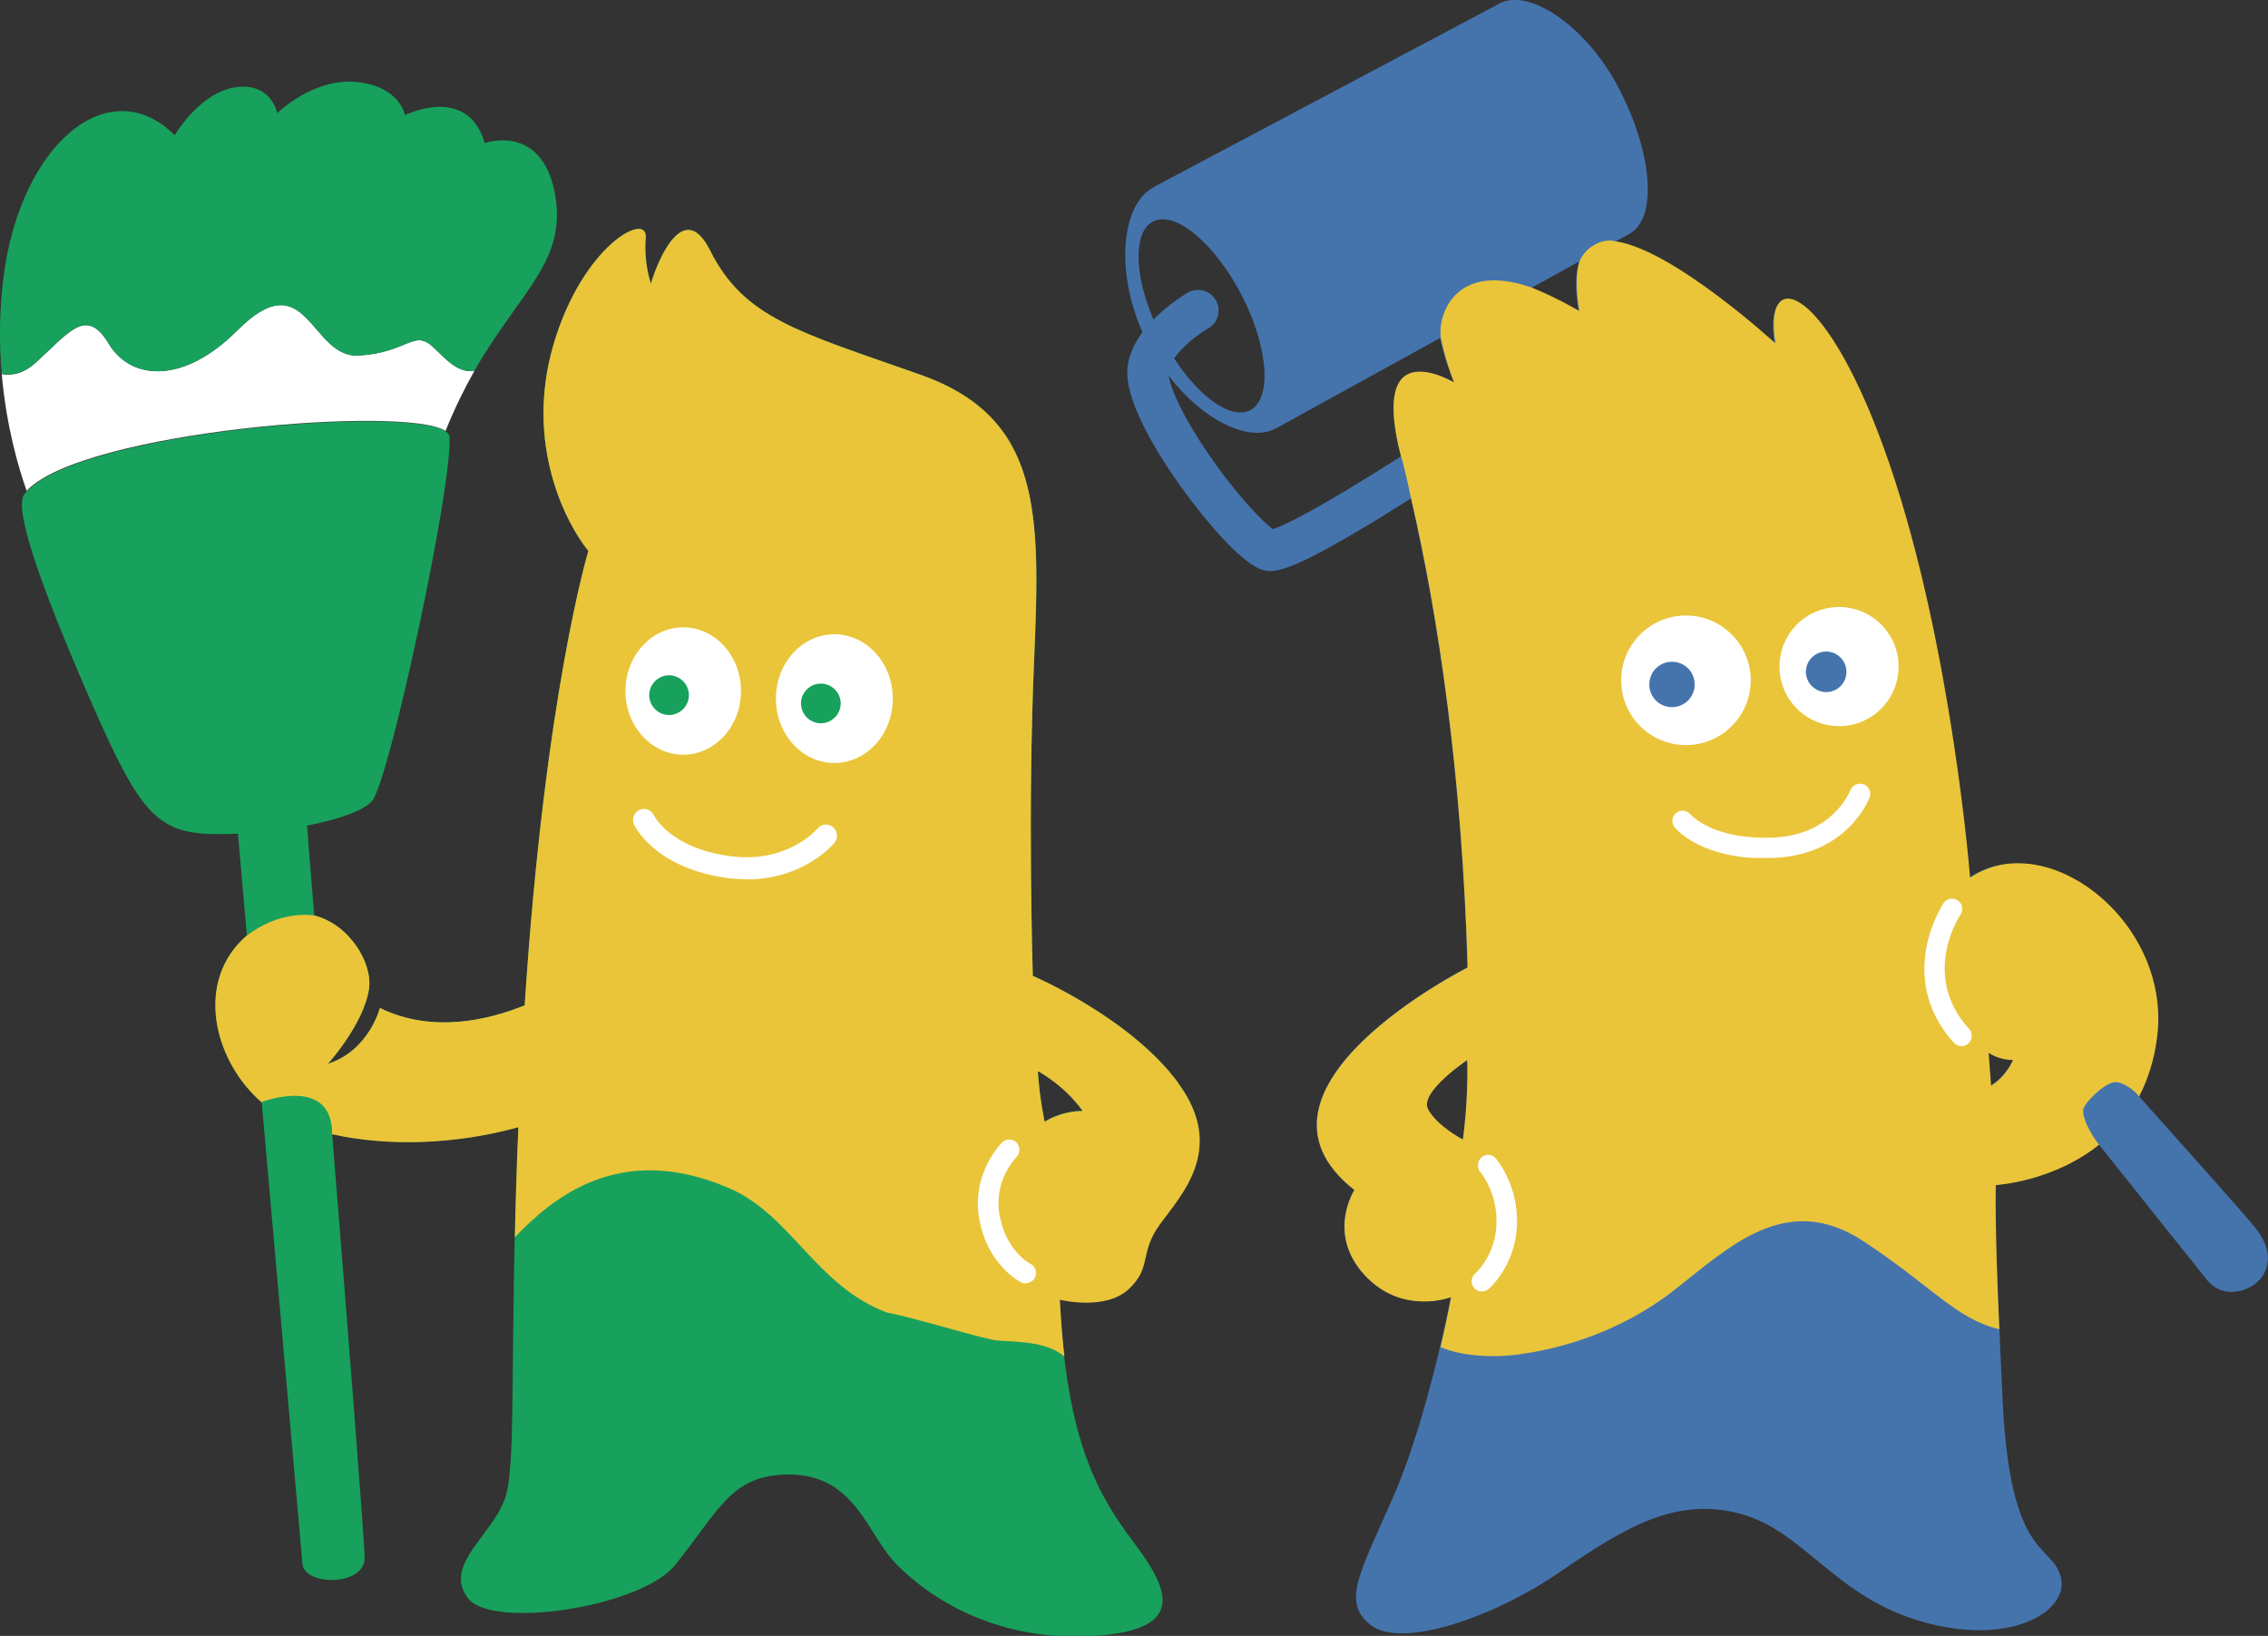
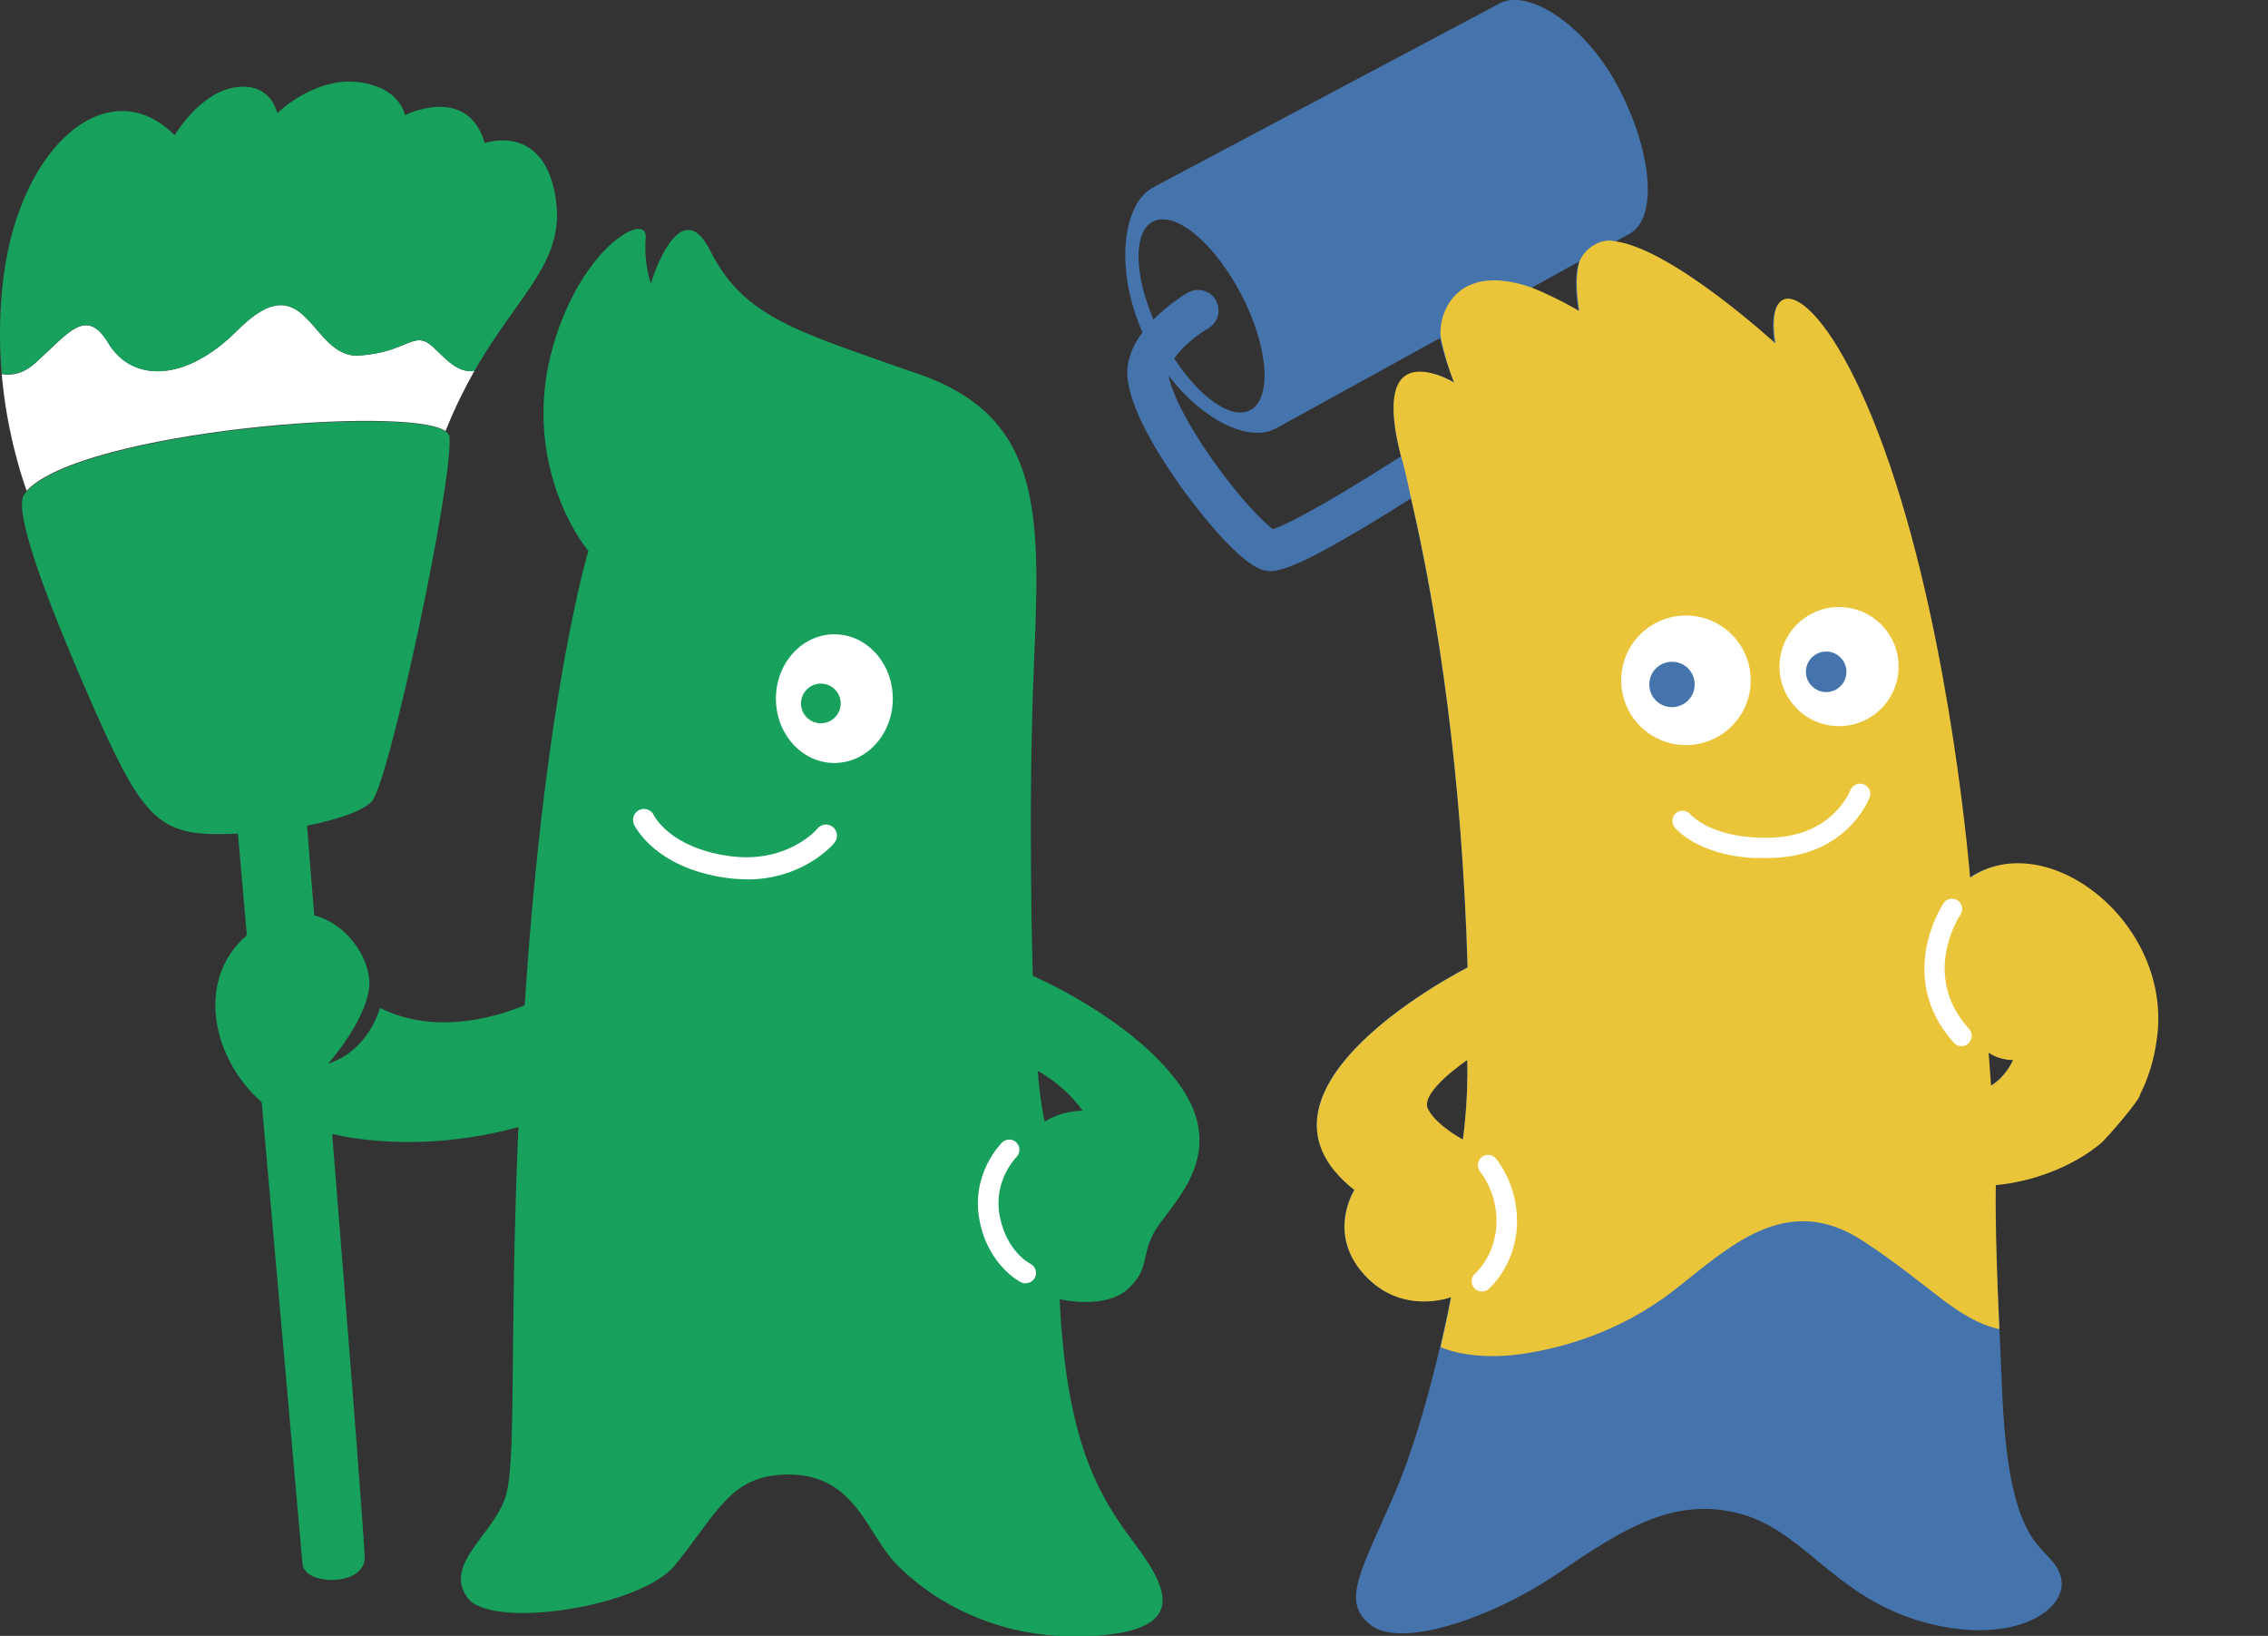
<svg xmlns="http://www.w3.org/2000/svg" id="_レイヤー_1" data-name="レイヤー_1" viewBox="0 0 104 75">
  <rect x="0" y="0" width="104" height="75" fill="#333333" stroke="none" />
  <defs>
    <style>      .cls-1 {        fill: none;      }      .cls-2 {        fill: #fff;      }      .cls-3 {        fill: #4574ad;      }      .cls-4 {        fill: #17a15c;      }      .cls-5 {        clip-path: url(#clippath);      }      .cls-6 {        fill: #eac53a;      }    </style>
    <clipPath id="clippath">
      <rect class="cls-1" width="104" height="75" />
    </clipPath>
  </defs>
  <g class="cls-5">
    <g id="character3_1">
      <g id="_ã_x83__xAC_ã_x82__xA4_ã_x83__xA4_ã_x83__xBC__1" data-name="ã_x83__xAC_ã_x82__xA4_ã_x83__xA4_ã_x83__xBC__1">
        <g id="Group">
          <path id="Vector" class="cls-4" d="M48.59,59.56s2.08.52,3.16-.49c1.08-1.01.46-1.63,1.43-2.97.97-1.34,3.05-3.45.85-6.45-2.21-3.01-6.67-4.91-6.67-4.91,0,0-.24-7.67.06-14.47.29-6.81.35-11.13-5.24-13.1-5.59-1.97-8.06-2.58-9.62-5.69-1.22-2.43-2.42.51-2.71,1.52,0,0-.34-.89-.24-2.11.1-1.21-2.89.34-4.23,4.91s.59,8.22,1.6,9.46c0,0-1.99,6.53-2.92,20.83-1.65.67-4.24,1.3-6.64.12,0,0-.49,1.95-2.38,2.56,0,0,1.63-1.8,1.88-3.42.18-1.19-.89-2.97-2.51-3.38-.15-1.85-.27-3.29-.33-4.12,1.4-.27,2.56-.67,2.97-1.11.79-.86,3.74-14.64,3.56-16.72,0-.09-.07-.16-.17-.24-1.75-1.2-16.63.01-19.21,2.74-.04.05-.08.09-.11.13-.51.65.74,4.22,3.03,9.46,2.29,5.24,3.06,6.13,5.85,6.13.3,0,.6,0,.91-.02.07.82.22,2.49.41,4.66-2.42,2.08-1.53,5.74.68,7.65.83,9.4,1.82,20.59,1.87,21.17.09,1.01,2.85,1.04,2.85-.28,0-.71-.77-10.48-1.49-19.43,2.56.58,5.7.47,8.54-.32-.44,10.39-.05,15.55-.63,17.08-.64,1.7-2.78,2.99-1.71,4.49,1.07,1.5,7.95.44,9.51-1.47,2.02-2.48,2.56-4.17,5.23-4.17,3.08,0,3.6,2.78,4.96,4.14,2.04,2.04,5.22,3.55,9.2,3.25,3.98-.3,3.35-2.03,1.7-4.22-1.65-2.19-3.12-4.62-3.44-11.18ZM12,50.52c.83,9.4,1.82,20.59,1.87,21.17.09,1.01,2.85,1.04,2.85-.28,0-.71-.77-10.48-1.49-19.43M47.59,49.1s1.2.62,2.06,1.83c0,0-.86-.05-1.75.49,0,0-.23-1.06-.31-2.31Z" />
-           <path id="Vector_2" class="cls-6" d="M54.03,49.65c-2.21-3.01-6.67-4.91-6.67-4.91,0,0-.24-7.67.06-14.47.29-6.81.35-11.13-5.24-13.1-5.59-1.97-8.06-2.58-9.62-5.69-1.22-2.43-2.42.51-2.71,1.52,0,0-.34-.89-.24-2.11.1-1.21-2.89.34-4.23,4.91s.59,8.22,1.6,9.46c0,0-1.99,6.53-2.92,20.83-1.65.67-4.24,1.3-6.64.12,0,0-.49,1.95-2.38,2.56,0,0,1.63-1.8,1.88-3.42.18-1.19-.89-2.97-2.51-3.38-.29-.04-1.63-.18-3.09.92-2.42,2.08-1.53,5.74.68,7.65.54.55,2.32,1.29,3.23,1.46,2.56.58,5.7.47,8.54-.32-.08,1.84-.13,3.52-.16,5.04,1.67-1.73,4.77-4.45,9.86-2.23,2.8,1.22,3.95,4.45,7.18,5.68,1.22.22,4.56,1.26,5.1,1.29,1.22.07,2.27.09,3.06.73-.09-.79-.16-1.65-.21-2.6,0,0,2.08.52,3.16-.49,1.08-1.01.46-1.63,1.43-2.97.97-1.34,3.05-3.45.85-6.45h-.01ZM47.9,51.42s-.23-1.06-.31-2.31c0,0,1.2.62,2.06,1.83,0,0-.86-.05-1.75.49Z" />
          <g id="Group_2">
            <path id="Vector_3" class="cls-2" d="M20.43,19.76c.42-1.05.87-1.95,1.32-2.75-.79.09-1.31-.56-1.9-1.11-.88-.81-1.15.26-3.39.4-2.24.14-2.37-4.38-5.59-1.14-2.44,2.44-4.85,2.31-5.89.59-1.03-1.72-1.83-.48-3.36.89-.55.5-1.08.59-1.54.51.21,2.39.76,4.27,1.14,5.35,2.58-2.74,17.45-3.94,19.21-2.74h0Z" />
-             <path id="Vector_4" class="cls-4" d="M1.62,16.64c1.53-1.38,2.33-2.61,3.36-.89,1.03,1.72,3.45,1.85,5.89-.59,3.23-3.23,3.35,1.29,5.59,1.14,2.24-.14,2.51-1.21,3.39-.4.59.55,1.11,1.2,1.9,1.11,2.09-3.66,4.29-5.05,3.69-8.16-.62-3.22-3.21-2.29-3.21-2.29-.8-2.72-3.66-1.28-3.66-1.28,0,0-.21-1.31-2.2-1.52-1.99-.21-3.66,1.43-3.66,1.43,0,0-.25-1.42-1.9-1.19-1.65.23-2.8,2.2-2.8,2.2C5.01,3.2.93,6.6.16,12.71c-.2,1.6-.2,3.09-.08,4.43.46.08.99-.01,1.54-.51Z" />
+             <path id="Vector_4" class="cls-4" d="M1.62,16.64c1.53-1.38,2.33-2.61,3.36-.89,1.03,1.72,3.45,1.85,5.89-.59,3.23-3.23,3.35,1.29,5.59,1.14,2.24-.14,2.51-1.21,3.39-.4.59.55,1.11,1.2,1.9,1.11,2.09-3.66,4.29-5.05,3.69-8.16-.62-3.22-3.21-2.29-3.21-2.29-.8-2.72-3.66-1.28-3.66-1.28,0,0-.21-1.31-2.2-1.52-1.99-.21-3.66,1.43-3.66,1.43,0,0-.25-1.42-1.9-1.19-1.65.23-2.8,2.2-2.8,2.2C5.01,3.2.93,6.6.16,12.71c-.2,1.6-.2,3.09-.08,4.43.46.08.99-.01,1.54-.51" />
          </g>
-           <path id="Vector_5" class="cls-2" d="M31.33,34.6c1.46,0,2.65-1.31,2.65-2.92s-1.19-2.92-2.65-2.92-2.65,1.31-2.65,2.92,1.19,2.92,2.65,2.92Z" />
          <path id="Vector_6" class="cls-2" d="M38.26,34.98c1.48,0,2.68-1.32,2.68-2.95s-1.2-2.95-2.68-2.95-2.68,1.32-2.68,2.95,1.2,2.95,2.68,2.95Z" />
          <path id="Vector_7" class="cls-4" d="M30.68,32.78c.5,0,.91-.41.91-.91s-.41-.91-.91-.91-.91.41-.91.91.41.91.91.91Z" />
          <path id="Vector_8" class="cls-4" d="M37.64,33.16c.5,0,.91-.41.91-.91s-.41-.91-.91-.91-.91.41-.91.91.41.91.91.91Z" />
          <path id="Vector_9" class="cls-2" d="M34.23,40.31c-.31,0-.64-.02-.98-.07-3.25-.48-4.14-2.37-4.18-2.44-.11-.25,0-.55.25-.67.25-.11.55,0,.66.24.04.07.75,1.48,3.41,1.87,2.67.39,4.05-1.19,4.1-1.26.18-.21.49-.24.71-.06.21.18.24.49.07.71-.06.08-1.42,1.69-4.03,1.69h0Z" />
          <path id="Vector_10" class="cls-2" d="M47.03,58.84c-.07,0-.14-.02-.21-.05-.06-.03-1.52-.78-1.91-2.87-.39-2.1.98-3.48,1.04-3.54.19-.18.48-.18.66,0,.18.19.18.48,0,.67-.05.05-1.07,1.1-.77,2.69.3,1.61,1.36,2.18,1.41,2.2.23.12.32.4.21.63-.08.16-.25.26-.42.26h0Z" />
          <path id="Vector_11" class="cls-4" d="M12,50.52s3.23-1.23,3.23,1.46c0,0-2.49.51-3.23-1.46Z" />
          <g id="Group_3">
            <path id="Vector_12" class="cls-3" d="M98.03,50.21c.37-.73.65-1.59.79-2.6.72-5.29-5.04-9.73-8.56-7.35,0,0-.81-10.57-3.66-18.92-2.84-8.35-5.83-9.18-5.22-5.54,0,0-4.7-4.34-7.35-4.7l.67-.37s0,0,.01,0l.03-.02s.03-.02.04-.03c1.21-.74.99-3.64-.51-6.56-1.5-2.92-4.06-4.57-5.38-4.02-.03.01-.06.02-.09.04l-15.83,8.4s-.06.04-.09.06c-1.39.71-1.79,3.72-.49,6.63-.4.54-.7,1.17-.7,1.86.01,1.56,1.54,3.93,2.45,5.21.39.54,2.39,3.28,3.65,3.79.12.05.25.08.39.09.49.02,1.22-.23,2.77-1.08.98-.54,2.24-1.29,3.75-2.25,1.24,5.43,2.35,12.71,2.59,21.5,0,0-11.07,5.57-5.19,10.2,0,0-1.28,1.98.45,3.88,1.73,1.9,3.98,1.03,3.98,1.03,0,0-1.03,5.44-2.59,9.04-1.56,3.6-2.47,4.95-1.06,6.02,1.41,1.06,5.57-.34,8.62-2.43,3.04-2.09,5.37-3.49,8.33-2.68,2.95.81,4.31,3.84,8.42,4.97,4.11,1.12,6.69-.6,6.24-2.12-.45-1.52-2.31-.78-2.66-8.06-.34-7.29-.41-9.87-.41-9.87,0,0,2.65-.13,4.81-1.88M52.89,14.65c-.89-2.1-.92-4.03-.02-4.49,1.02-.53,2.83.99,4.07,3.38,1.23,2.39,1.4,4.75.38,5.27-.87.44-2.31-.59-3.48-2.38.37-.53,1.05-1.08,1.57-1.38.45-.26.6-.84.34-1.29-.26-.45-.83-.6-1.29-.34-.15.09-.89.54-1.57,1.23ZM64.23,20.85s.01.05.02.07c-4.12,2.62-5.47,3.21-5.88,3.34-.43-.31-1.47-1.35-2.71-3.09-1.31-1.85-1.96-3.26-2.07-3.94,1.58,2.05,3.67,3.05,4.87,2.43.03-.01.05-.02.07-.03l7.5-4.13c.12.57.33,1.24.64,2.02,0,0-3.88-2.26-2.45,3.33h0ZM67.09,52.25s-1.32-.68-1.71-1.44c-.39-.77,1.9-2.21,1.9-2.21.06,1.86-.2,3.66-.2,3.66h0ZM70.2,13.21l2.21-1.22c-.17.51-.2,1.25-.02,2.3,0,0-.98-.59-2.19-1.08h0ZM91.21,49.81l-.12-1.61s.5.39,1.22.39c0,0-.31.79-1.1,1.22Z" />
          </g>
          <path id="Vector_13" class="cls-6" d="M64.25,20.95c.11.26.46,1.91.46,1.91,1.26,5.43,2.33,12.69,2.59,21.5,0,0-11.08,5.57-5.19,10.2,0,0-1.28,1.98.45,3.88,1.73,1.9,3.98,1.03,3.98,1.03,0,0-.17.95-.48,2.29.67.3,1.96.53,3.46.35,1.95-.24,4.72-1,7.21-2.93,2.5-1.94,5.15-4.62,8.71-2.28,3.19,2.1,4.25,3.57,6.24,4.04-.22-4.84-.16-6.61-.16-6.61,0,0,2.65-.14,4.8-1.9.26-.21,1.81-2,1.81-2.24.37-.73.65-1.59.78-2.6.71-5.3-5.06-9.74-8.57-7.35,0,0-.83-10.58-3.69-18.95-2.86-8.36-5.85-9.19-5.23-5.54,0,0-4.71-4.33-7.36-4.69-.67-.16-1.39.34-1.62.9-.17.51-.19,1.26-.02,2.3,0,0-.98-.59-2.19-1.08-3.53-1.22-4.31,1.29-4.16,2.31.12.57.3,1.27.61,2.05,0,0-1.48-.91-2.29-.28-.52.41-.71,1.48-.14,3.68,0-.02,0,.02,0,0M67.09,52.25s-1.22-.64-1.61-1.41c-.39-.77,1.8-2.24,1.8-2.24.06,1.87-.2,3.66-.2,3.66ZM91.3,49.76l-.11-1.5s.41.33,1.12.34c0,0-.29.73-1,1.17Z" />
          <path id="Vector_14" class="cls-2" d="M67.93,59.21c-.13,0-.25-.06-.34-.17-.16-.2-.14-.49.06-.66.04-.04.9-.8.97-2.23.07-1.45-.73-2.41-.74-2.42-.17-.2-.14-.49.05-.67.2-.17.49-.15.66.05.04.05,1.05,1.23.97,3.08-.09,1.86-1.25,2.86-1.3,2.91-.09.08-.21.11-.32.11Z" />
          <path id="Vector_15" class="cls-2" d="M89.92,47.96c-.12,0-.24-.06-.32-.15-1.42-1.56-1.47-3.22-1.27-4.34.22-1.2.77-2.02.79-2.06.14-.22.44-.27.65-.13.22.14.27.44.13.65-.08.11-1.82,2.81.39,5.24.18.19.16.49-.03.67-.1.09-.22.13-.34.12Z" />
          <path id="Vector_16" class="cls-2" d="M77.31,34.16c1.64,0,2.97-1.33,2.97-2.97s-1.33-2.97-2.97-2.97-2.97,1.33-2.97,2.97,1.33,2.97,2.97,2.97Z" />
          <path id="Vector_17" class="cls-2" d="M84.33,33.29c1.51,0,2.73-1.22,2.73-2.73s-1.22-2.73-2.73-2.73-2.73,1.22-2.73,2.73,1.22,2.73,2.73,2.73Z" />
          <path id="Vector_18" class="cls-3" d="M83.74,31.73c.52,0,.93-.42.93-.93s-.42-.93-.93-.93-.93.42-.93.93.42.93.93.93Z" />
          <path id="Vector_19" class="cls-3" d="M76.67,32.42c.57,0,1.04-.46,1.04-1.04s-.46-1.04-1.04-1.04-1.04.46-1.04,1.04.46,1.04,1.04,1.04Z" />
          <path id="Vector_20" class="cls-2" d="M80.5,39.34c-2.65-.12-3.66-1.35-3.71-1.41-.16-.2-.13-.5.07-.66.2-.16.49-.13.66.07.03.03,1.03,1.17,3.78,1.06,2.72-.11,3.51-2.08,3.55-2.17.09-.24.37-.36.61-.27.24.09.37.36.27.6-.04.11-1.03,2.64-4.39,2.77-.3.01-.58.01-.84,0h0Z" />
-           <path id="Vector_21" class="cls-3" d="M96.22,52.44c1.41,1.77,4.43,5.56,5,6.26.76.91,2.03.51,2.5-.16.47-.67.31-1.44-.23-2.16-.41-.54-3.77-4.29-5.45-6.17-.29-.34-.76-.61-1.05-.6-.47.02-1.41.94-1.46,1.26-.06.32.28,1.04.7,1.58" />
        </g>
      </g>
    </g>
  </g>
</svg>